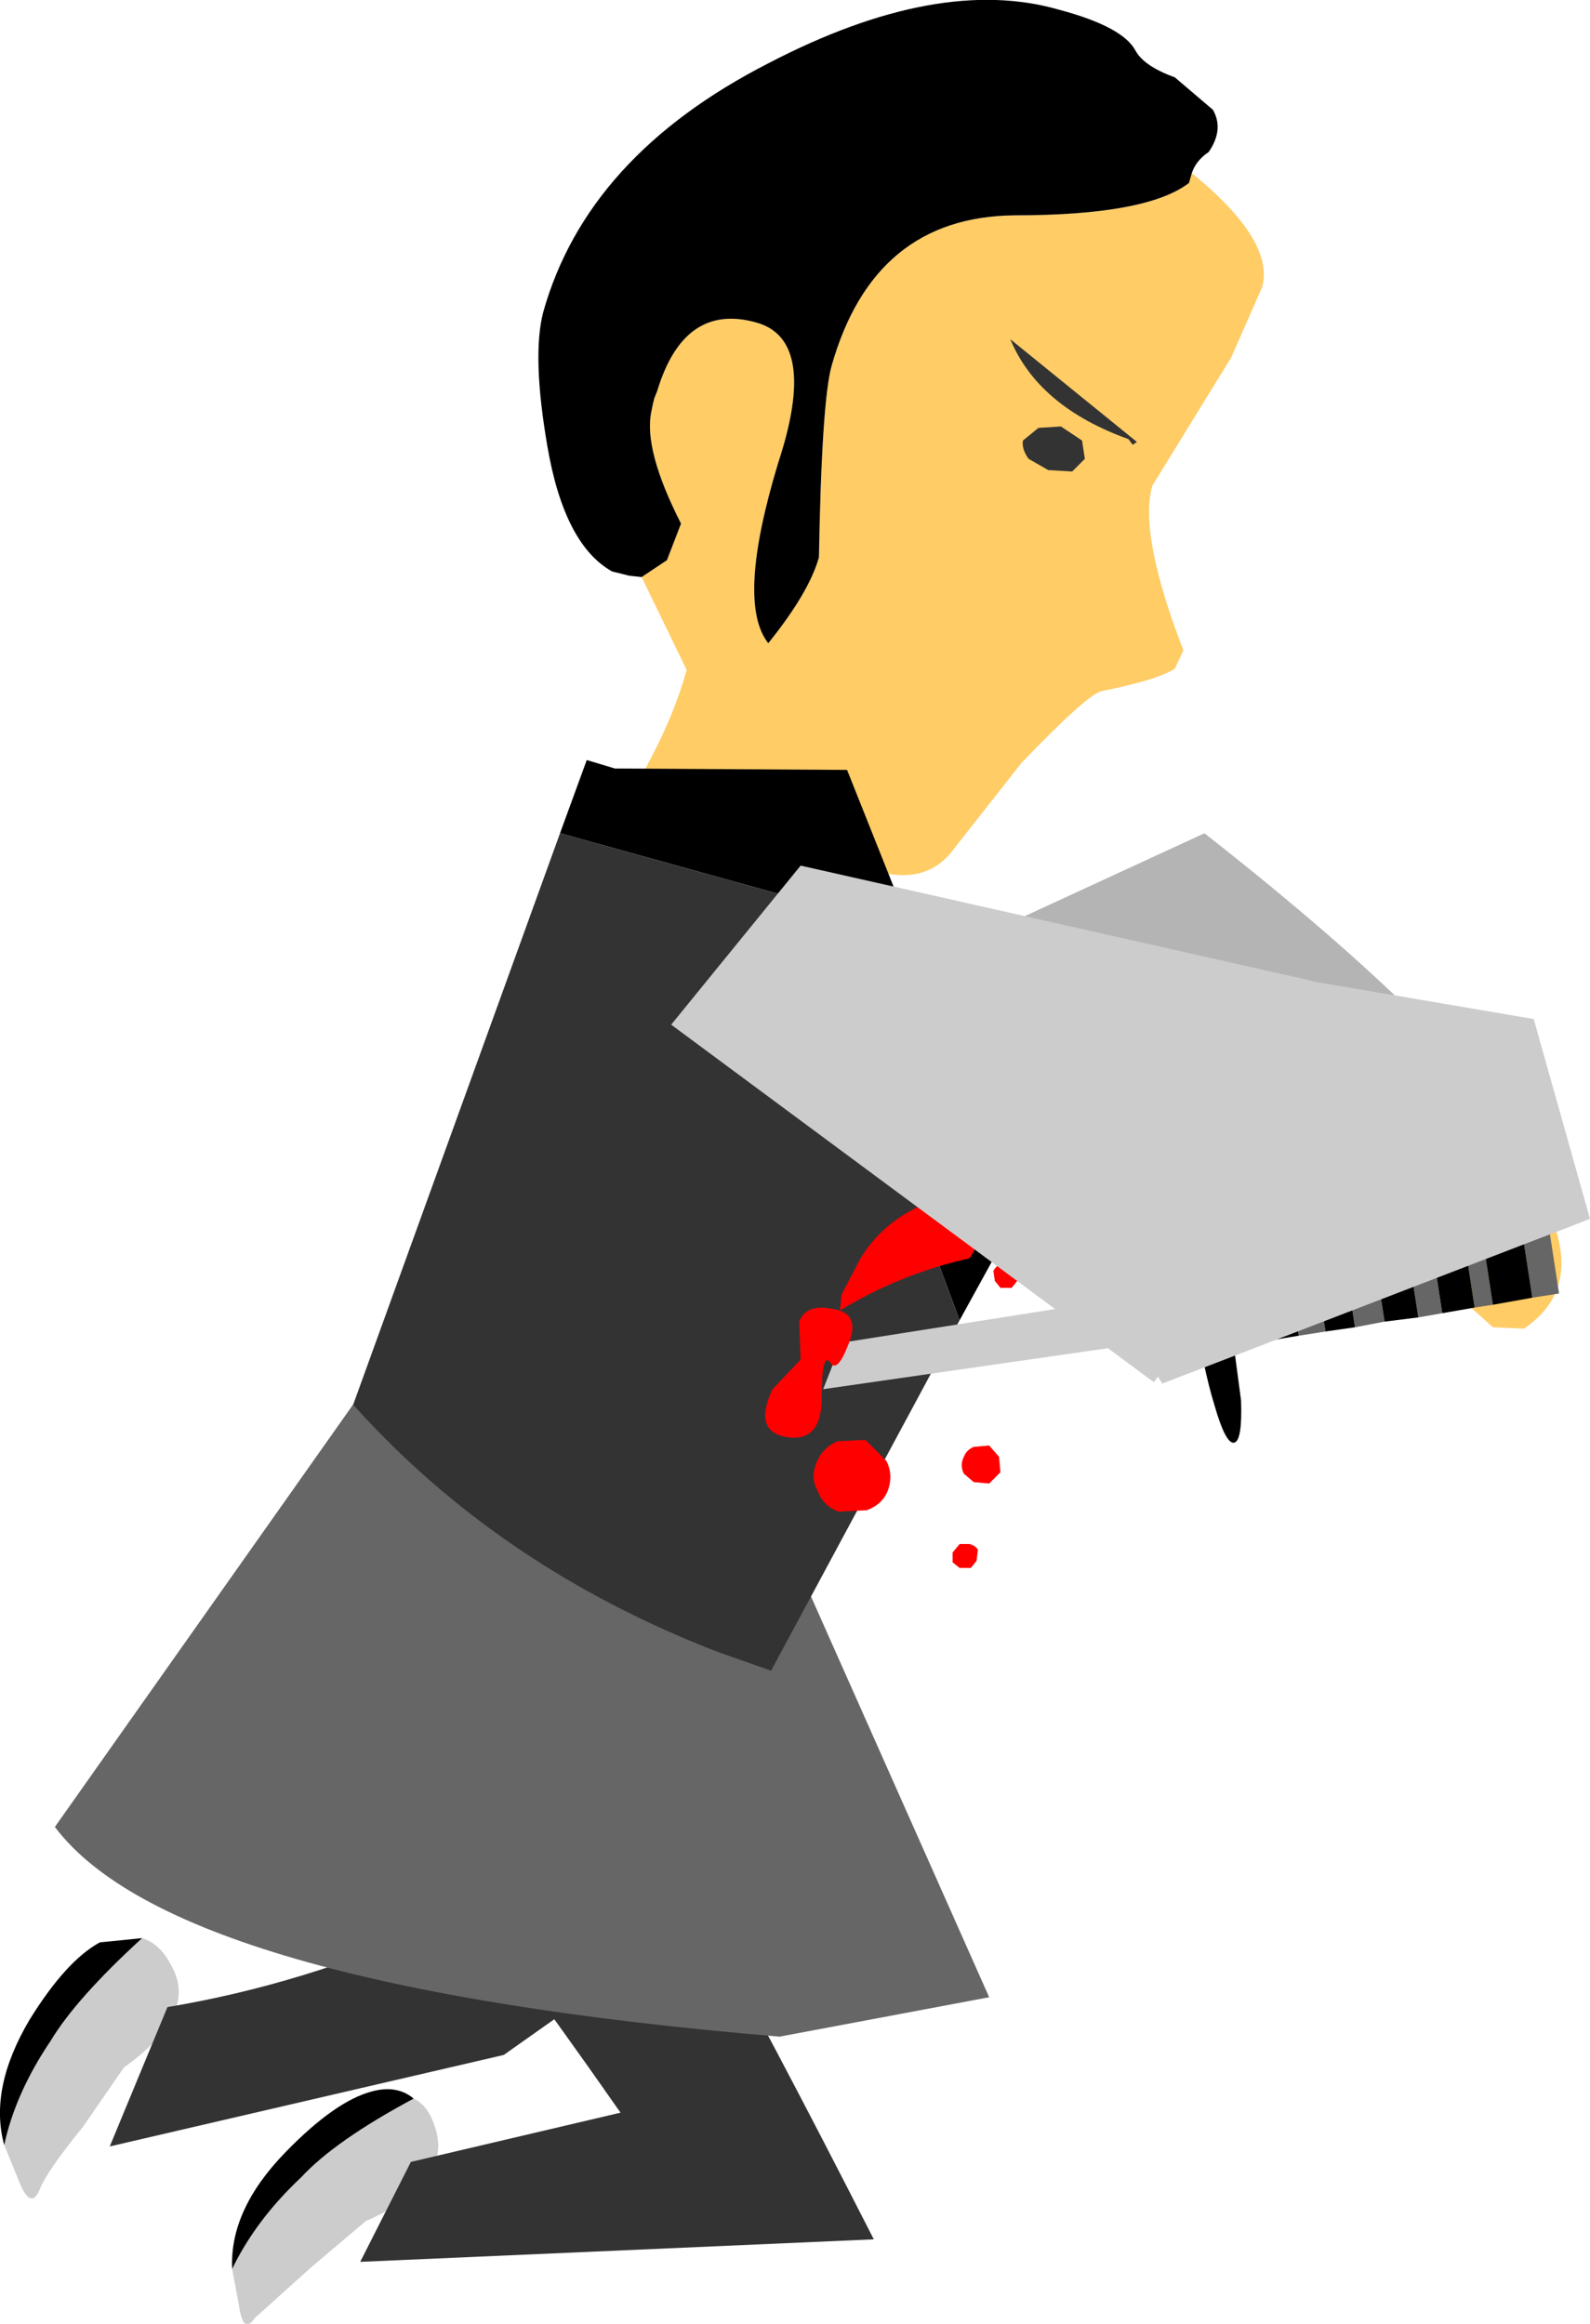
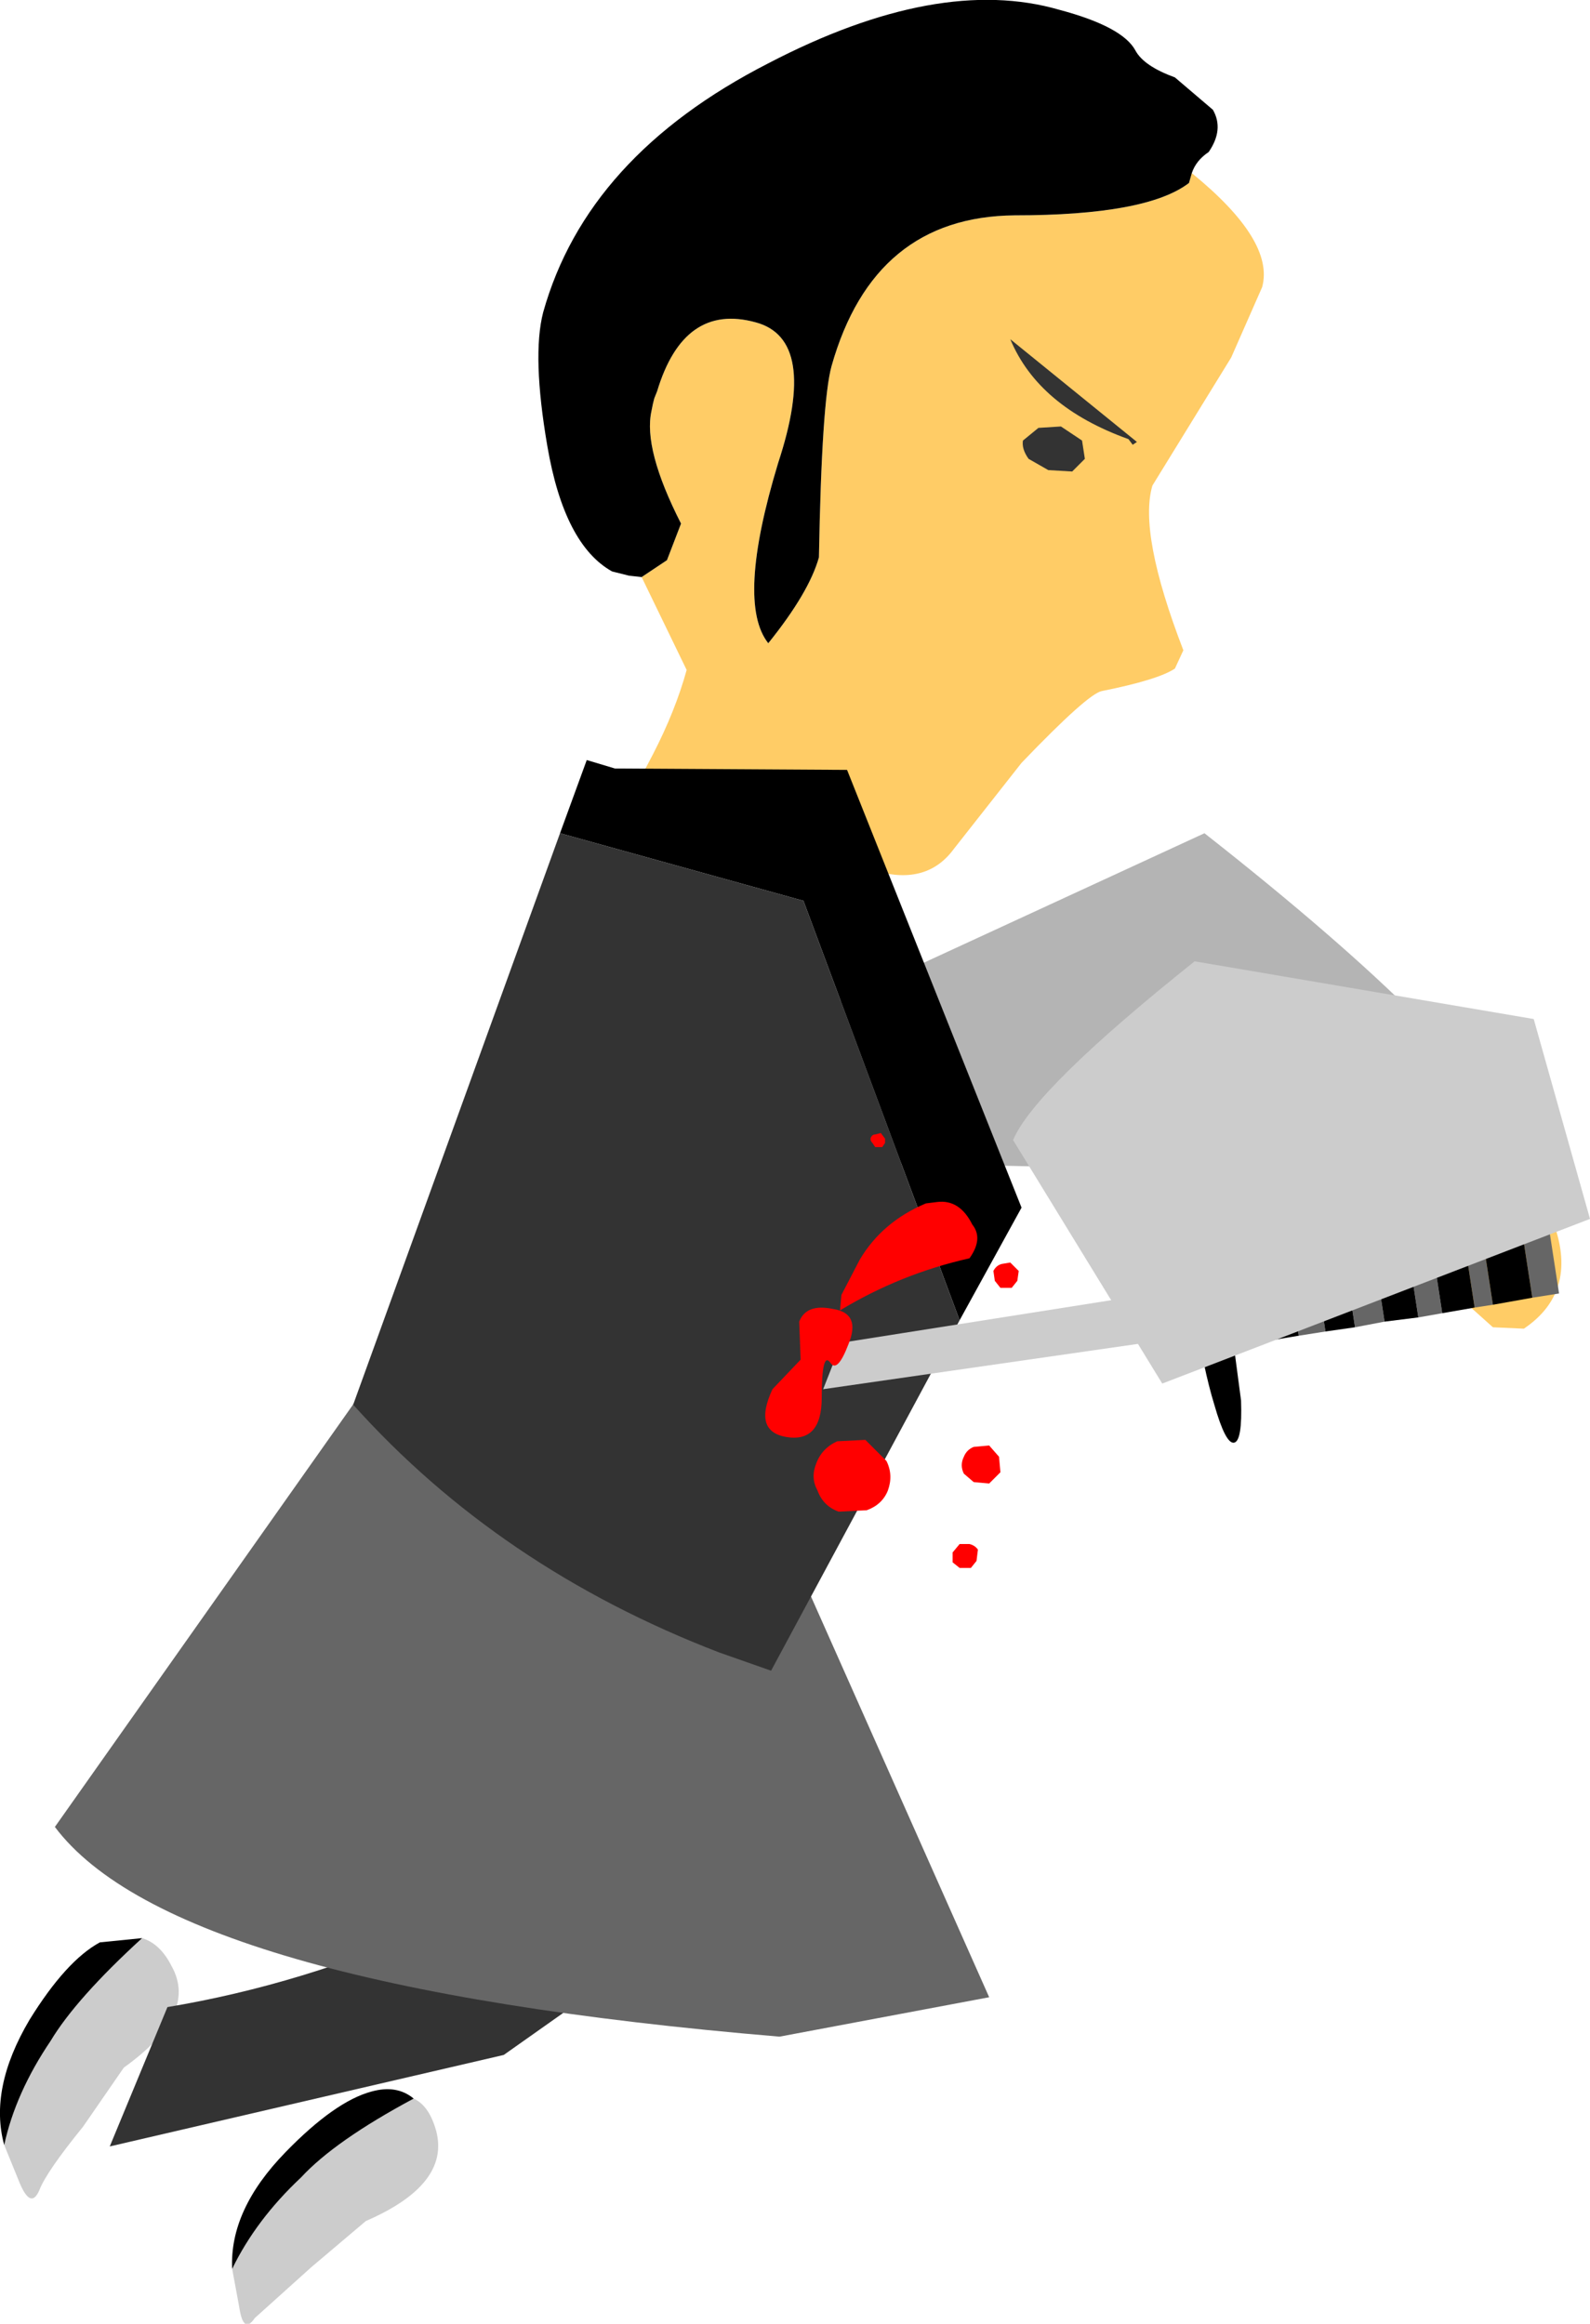
<svg xmlns="http://www.w3.org/2000/svg" height="82.55px" width="56.5px">
  <g transform="matrix(1.0, 0.0, 0.0, 1.0, -1.2, 37.45)">
    <path d="M55.35 9.75 Q57.35 8.4 56.35 5.85 L55.85 4.9 54.95 4.65 52.45 6.6 51.85 7.55 54.25 9.7 55.35 9.75" fill="#ffcc66" fill-rule="evenodd" stroke="none" />
    <path d="M32.1 3.85 L30.45 -1.6 44.0 -7.85 Q63.1 7.15 51.1 7.5 L44.9 4.15 32.1 3.85" fill="#b4b4b4" fill-rule="evenodd" stroke="none" />
    <path d="M43.55 -31.3 Q46.5 -28.9 46.05 -27.25 L44.95 -24.75 42.15 -20.2 Q41.65 -18.5 43.25 -14.35 L42.95 -13.7 Q42.35 -13.3 40.35 -12.9 39.85 -12.8 37.5 -10.35 L35.1 -7.3 Q34.15 -6.0 32.35 -6.5 30.35 -7.05 28.45 -9.25 L27.55 -6.65 23.35 -8.65 24.4 -10.65 Q25.2 -12.2 25.6 -13.65 L24.0 -16.95 24.9 -17.55 25.4 -18.85 Q24.05 -21.5 24.35 -22.85 L24.4 -23.1 24.45 -23.3 24.55 -23.55 Q25.5 -26.7 28.05 -26.0 30.3 -25.4 28.85 -21.0 27.35 -16.05 28.5 -14.6 29.95 -16.4 30.3 -17.65 30.4 -23.2 30.75 -24.45 32.25 -29.75 37.25 -29.8 41.95 -29.8 43.45 -30.95 L43.55 -31.3" fill="#ffcc66" fill-rule="evenodd" stroke="none" />
    <path d="M24.0 -16.95 L23.55 -17.0 22.95 -17.15 Q21.25 -18.1 20.65 -21.6 20.1 -24.8 20.5 -26.35 22.05 -31.9 28.5 -35.2 34.55 -38.35 38.85 -37.1 41.1 -36.5 41.55 -35.65 41.85 -35.1 42.95 -34.7 L44.3 -33.55 Q44.7 -32.85 44.15 -32.05 43.7 -31.75 43.55 -31.3 L43.45 -30.95 Q41.95 -29.8 37.25 -29.8 32.25 -29.75 30.75 -24.45 30.4 -23.2 30.3 -17.65 29.95 -16.4 28.5 -14.6 27.35 -16.05 28.85 -21.0 30.3 -25.4 28.05 -26.0 25.5 -26.7 24.55 -23.55 L24.45 -23.3 24.4 -23.1 24.35 -22.85 Q24.05 -21.5 25.4 -18.85 L24.9 -17.55 24.0 -16.95" fill="#000000" fill-rule="evenodd" stroke="none" />
    <path d="M6.25 31.4 Q6.9 31.6 7.3 32.4 8.25 34.1 5.6 36.0 L4.15 38.1 Q2.85 39.7 2.6 40.35 2.3 41.05 1.9 40.1 L1.35 38.75 Q1.75 36.9 3.0 35.05 3.9 33.55 6.25 31.4" fill="#cccccc" fill-rule="evenodd" stroke="none" />
    <path d="M1.35 38.75 Q0.8 36.75 2.25 34.3 3.55 32.2 4.75 31.55 L6.25 31.4 Q3.9 33.55 3.0 35.05 1.75 36.9 1.35 38.75" fill="#000000" fill-rule="evenodd" stroke="none" />
    <path d="M19.1 35.55 L5.1 38.8 7.15 33.85 Q16.75 32.25 26.0 25.5 L28.8 28.7 19.1 35.55" fill="#333333" fill-rule="evenodd" stroke="none" />
    <path d="M15.9 37.1 Q16.45 37.35 16.7 38.25 17.2 40.15 14.2 41.45 L12.25 43.1 10.25 44.9 Q9.85 45.5 9.7 44.5 L9.45 43.15 Q10.3 41.4 11.9 39.9 13.1 38.6 15.9 37.1" fill="#cccccc" fill-rule="evenodd" stroke="none" />
    <path d="M15.9 37.1 Q13.1 38.6 11.9 39.9 10.3 41.4 9.45 43.15 9.35 41.05 11.35 39.0 13.1 37.2 14.4 36.85 15.3 36.6 15.9 37.1" fill="#000000" fill-rule="evenodd" stroke="none" />
-     <path d="M23.7 26.9 L23.75 27.1 Q24.55 27.0 32.25 42.1 L14.0 42.9 15.8 39.35 23.25 37.6 Q18.6 30.95 17.7 30.25 L23.7 26.9" fill="#333333" fill-rule="evenodd" stroke="none" />
    <path d="M15.65 9.75 L28.9 16.75 36.35 33.5 28.9 34.9 Q7.4 33.1 3.15 27.45 L15.65 9.75" fill="#666666" fill-rule="evenodd" stroke="none" />
    <path d="M35.3 9.45 L29.75 -5.45 21.1 -7.85 22.05 -10.45 23.05 -10.15 31.3 -10.1 37.5 5.45 35.3 9.45" fill="#000000" fill-rule="evenodd" stroke="none" />
    <path d="M21.1 -7.85 L29.75 -5.45 35.3 9.45 28.6 21.9 26.75 21.25 Q18.95 18.25 13.75 12.45 L21.1 -7.85" fill="#333333" fill-rule="evenodd" stroke="none" />
    <path d="M38.9 -22.3 L39.65 -21.8 39.75 -21.15 39.3 -20.7 38.45 -20.75 37.75 -21.15 Q37.5 -21.5 37.55 -21.8 L38.1 -22.25 38.9 -22.3 M41.3 -21.85 Q38.1 -23.0 37.1 -25.4 L41.6 -21.75 41.45 -21.65 41.3 -21.85" fill="#333333" fill-rule="evenodd" stroke="none" />
    <path d="M55.65 8.65 L55.25 6.05 56.2 5.9 56.6 8.5 55.65 8.65 M53.85 6.3 L54.25 8.9 53.6 9.0 53.2 6.4 53.85 6.3 M44.8 7.75 L45.75 7.6 46.15 10.2 45.2 10.35 44.8 7.75 M46.95 7.4 L47.9 7.25 48.3 9.85 47.35 10.0 46.95 7.4 M48.95 7.1 L50.0 6.9 50.4 9.5 49.35 9.7 48.95 7.1 M51.2 6.75 L52.05 6.6 52.45 9.2 51.6 9.35 51.2 6.75 M44.25 10.5 L43.95 10.55 43.55 7.95 43.85 7.9 44.25 10.5" fill="#666666" fill-rule="evenodd" stroke="none" />
    <path d="M55.25 6.05 L55.65 8.65 54.25 8.9 53.85 6.3 55.25 6.05 M45.75 7.6 L46.95 7.4 47.35 10.0 46.15 10.2 45.75 7.6 M47.9 7.25 L48.95 7.1 49.35 9.7 48.3 9.85 47.9 7.25 M50.0 6.9 L51.2 6.75 51.6 9.35 50.4 9.5 50.0 6.9 M52.05 6.6 L53.2 6.4 53.6 9.0 52.45 9.2 52.05 6.6 M43.85 7.9 L44.8 7.75 45.2 10.35 44.25 10.5 43.85 7.9" fill="#000000" fill-rule="evenodd" stroke="none" />
    <path d="M44.35 9.9 L30.45 11.9 31.1 10.25 44.1 8.2 44.35 9.9" fill="#cccccc" fill-rule="evenodd" stroke="none" />
    <path d="M45.3 12.3 Q45.35 13.75 45.05 13.8 44.75 13.85 44.35 12.45 43.95 11.15 43.65 9.1 L43.25 5.7 Q43.2 4.25 43.5 4.2 43.8 4.15 44.2 5.55 L44.85 8.9 45.3 12.3" fill="#000000" fill-rule="evenodd" stroke="none" />
    <path d="M34.5 5.25 Q35.3 5.15 35.75 6.05 36.15 6.55 35.65 7.25 33.2 7.8 31.05 9.1 L31.1 8.55 31.75 7.3 Q32.55 5.95 34.1 5.3 L34.5 5.25 M32.55 3.3 L32.3 3.3 32.2 3.15 Q32.1 3.05 32.15 2.95 32.2 2.85 32.3 2.85 L32.5 2.8 32.65 3.0 32.65 3.15 32.55 3.3 M36.5 7.7 Q36.6 7.5 36.8 7.45 L37.1 7.4 37.4 7.7 37.35 8.05 37.15 8.3 36.75 8.3 36.55 8.05 36.5 7.7 M35.9 18.0 L35.7 18.25 35.3 18.25 35.05 18.05 35.05 17.7 35.3 17.4 35.65 17.4 Q35.85 17.45 35.95 17.6 L35.9 18.0 M35.8 13.95 L36.35 13.9 36.7 14.3 36.75 14.85 36.35 15.25 35.8 15.2 35.45 14.9 Q35.3 14.6 35.45 14.3 35.55 14.05 35.8 13.95 M32.7 14.45 Q32.95 14.95 32.75 15.5 32.55 16.0 32.0 16.2 L31.0 16.25 Q30.45 16.05 30.25 15.5 30.0 15.05 30.2 14.55 30.4 14.0 30.95 13.75 L31.95 13.7 32.7 14.45 M29.6 9.5 Q29.85 8.85 30.8 9.05 31.8 9.2 31.35 10.3 30.95 11.35 30.7 10.95 30.4 10.55 30.4 12.2 30.4 13.8 29.15 13.6 27.95 13.4 28.65 11.9 L29.65 10.85 29.6 9.5" fill="#ff0000" fill-rule="evenodd" stroke="none" />
-     <path d="M25.05 -1.05 L29.65 -6.7 47.85 -2.6 48.85 3.0 42.2 11.65 25.05 -1.05" fill="#cccccc" fill-rule="evenodd" stroke="none" />
    <path d="M55.7 -1.25 L57.7 5.85 42.5 11.7 37.2 3.05 Q37.95 1.25 43.65 -3.3 L55.7 -1.25" fill="#cccccc" fill-rule="evenodd" stroke="none" />
  </g>
</svg>